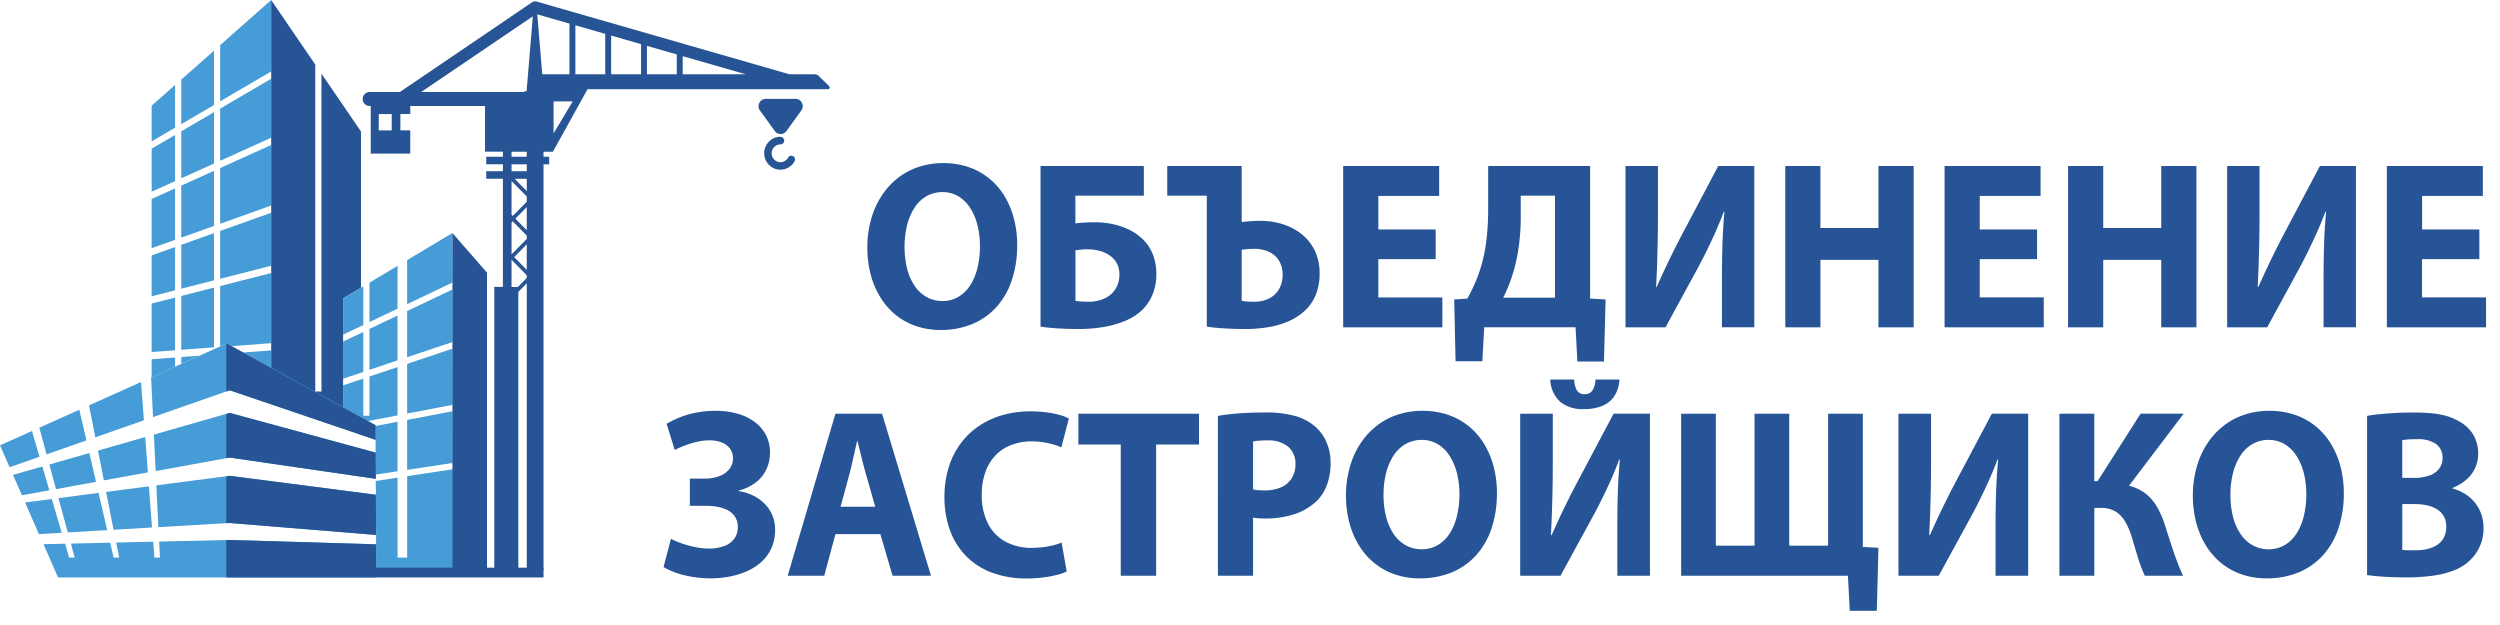
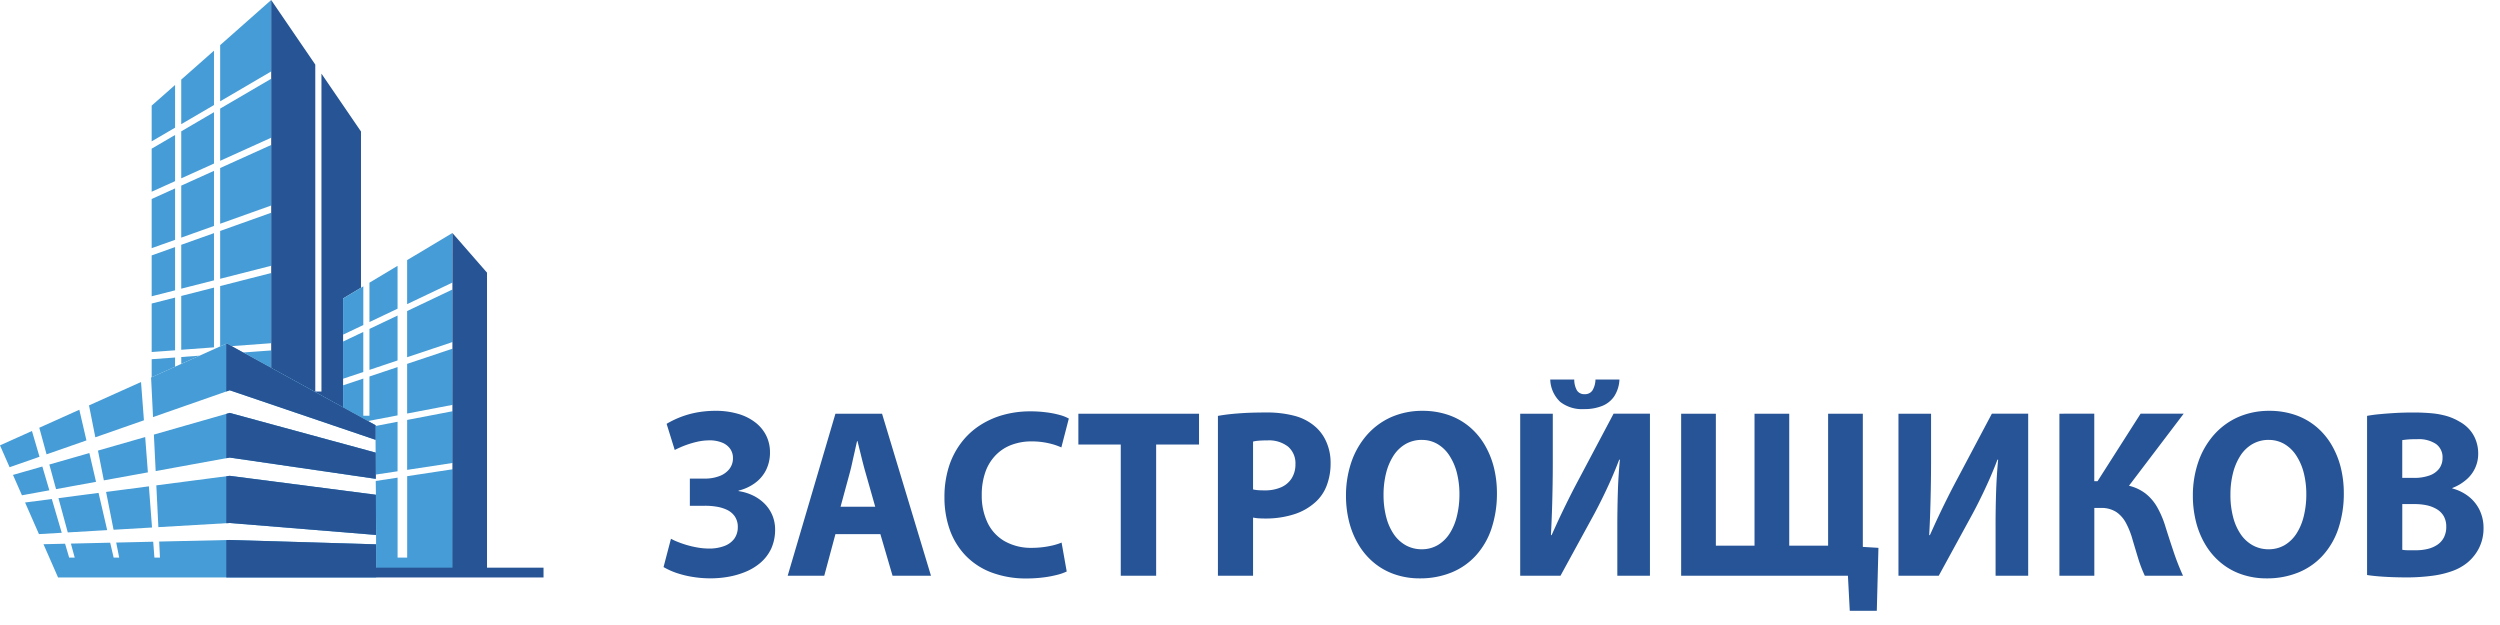
<svg xmlns="http://www.w3.org/2000/svg" width="172" height="43" fill="none">
-   <path d="M64.89 11.223a5.14 5.14 0 00-2.144.44 4.763 4.763 0 00-1.645 1.219 5.522 5.522 0 00-1.057 1.844 7.016 7.016 0 00-.371 2.311c-.003.61.07 1.218.22 1.81.138.547.355 1.072.644 1.558.275.462.626.873 1.037 1.219.416.346.891.614 1.403.793.559.195 1.147.291 1.74.285a5.613 5.613 0 002.152-.4c.632-.257 1.2-.65 1.662-1.153a5.18 5.18 0 001.071-1.839c.262-.792.39-1.622.38-2.457a7.166 7.166 0 00-.213-1.767 5.816 5.816 0 00-.63-1.546 4.781 4.781 0 00-1.035-1.223 4.541 4.541 0 00-1.421-.805 5.34 5.34 0 00-1.795-.291l.003.002zm-.047 1.993c.39-.006.774.098 1.109.3.327.203.602.48.805.807.23.365.397.766.496 1.185.114.469.17.949.167 1.43a6.196 6.196 0 01-.173 1.5c-.099.423-.268.828-.501 1.196-.204.323-.481.594-.809.79a2.12 2.12 0 01-1.095.285 2.203 2.203 0 01-1.092-.274 2.431 2.431 0 01-.822-.765 3.724 3.724 0 01-.515-1.17 6.463 6.463 0 01-.005-3.01c.103-.424.275-.829.51-1.197.206-.325.486-.596.818-.79.337-.192.719-.29 1.106-.286h.001zm6.745-1.795v11.05c.27.045.62.084 1.053.113.432.03.944.05 1.54.052.545.003 1.09-.037 1.628-.12a6.87 6.87 0 001.505-.401c.45-.172.866-.425 1.225-.747.321-.3.574-.666.742-1.072.19-.453.283-.94.276-1.43a3.805 3.805 0 00-.156-1.118 3.017 3.017 0 00-.43-.884 3.105 3.105 0 00-.655-.669 3.995 3.995 0 00-.904-.513 5.122 5.122 0 00-1.034-.297 6.245 6.245 0 00-1.086-.095 11.13 11.13 0 00-.896.038 8.457 8.457 0 00-.41.044v-1.91h4.71V11.42l-7.108.001zm2.402 5.798c.143-.017.287-.036.427-.047.14-.012.281-.02.418-.02.29 0 .578.04.856.118.273.075.53.203.752.377.178.14.32.318.418.521.107.229.16.478.154.73.003.252-.046.503-.143.736a1.65 1.65 0 01-.382.566c-.207.187-.45.33-.716.418a2.628 2.628 0 01-.859.142c-.167 0-.329-.005-.485-.014a3.713 3.713 0 01-.438-.051v-3.476h-.002zm6.316-5.798v2.043h2.72v9.008c.273.044.628.083 1.065.112.438.03.956.05 1.544.052a9.726 9.726 0 001.62-.126c.506-.08 1-.228 1.468-.439a3.883 3.883 0 001.207-.85 2.99 2.99 0 00.626-1.019c.162-.45.241-.925.233-1.403a3.63 3.63 0 00-.222-1.293 3.217 3.217 0 00-.605-1.007 3.561 3.561 0 00-.904-.725 4.368 4.368 0 00-1.111-.436 5.179 5.179 0 00-1.23-.146c-.16 0-.322.006-.48.014-.16.009-.308.021-.446.033s-.26.025-.363.036v-3.854h-5.123zm5.122 5.764a6.085 6.085 0 01.875-.066c.248-.001.494.034.732.105.225.066.436.175.62.32.185.15.332.34.43.556.11.251.164.523.159.798.009.356-.082.708-.26 1.016a1.626 1.626 0 01-.69.63c-.309.147-.648.22-.99.215-.19 0-.357-.004-.497-.014a2.504 2.504 0 01-.379-.051v-3.511.002zm13.347-1.4H94.83V13.48h4.184v-2.058H92.41v11.1h6.825v-2.058H94.83v-2.635h3.945v-2.042zm3.611-4.364v2.965c.002.644-.03 1.288-.098 1.929a12.014 12.014 0 01-.316 1.755c-.116.435-.261.86-.437 1.274-.171.41-.365.81-.581 1.197l-.906.066.095 4.248h1.843l.127-2.34h6.284l.127 2.36h1.829l.112-4.27-1.066-.067v-9.117h-7.013zm2.243 2.043h2.355v7.015h-3.564c.147-.288.278-.583.395-.884.127-.32.24-.653.335-.994.164-.579.283-1.17.358-1.767.08-.626.12-1.257.119-1.888v-1.482h.002zm7.206-2.043v11.1h2.752l2.18-4.002a35.707 35.707 0 001.278-2.604c.2-.458.387-.91.551-1.35h.048a34.974 34.974 0 00-.14 2.239 78.61 78.61 0 00-.035 2.438v3.276h2.227V11.421h-2.482l-2.306 4.365a61.79 61.79 0 00-.655 1.262 62.886 62.886 0 00-1.27 2.689h-.044a80.187 80.187 0 00.112-3.261c.01-.582.016-1.17.016-1.763V11.42l-2.232.001zm10.993 0v11.1h2.418v-4.644h3.991v4.644h2.424v-11.1h-2.424v4.264h-3.992V11.42h-2.417zm17.324 4.365h-3.945V13.48h4.184V11.42h-6.604v11.1h6.825v-2.058h-4.406v-2.635h3.944v-2.042h.002zm2.132-4.365v11.1h2.418v-4.644h3.993v4.644h2.418v-11.1h-2.418v4.264h-3.993V11.42h-2.418zm10.945 0v11.1h2.752l2.179-4.002c.214-.39.43-.808.647-1.254.217-.445.428-.896.631-1.35.201-.458.387-.91.552-1.35h.047a34.915 34.915 0 00-.14 2.239 75.768 75.768 0 00-.034 2.438v3.276h2.227V11.421h-2.482l-2.307 4.365c-.21.398-.433.817-.655 1.262a69.485 69.485 0 00-1.27 2.688h-.047c.026-.496.051-1.018.068-1.564a107.7 107.7 0 00.059-3.459V11.42l-2.227.001zm17.355 4.365h-3.944V13.48h4.179V11.42h-6.604v11.1h6.825v-2.058h-4.406v-2.635h3.945v-2.042h.005z" fill="#265496" />
  <path fill-rule="evenodd" clip-rule="evenodd" d="M12.045 25.23v-.633l-1.61.117v1.24l1.61-.724zm0-1.132v-3.625l-1.61.41v3.335l1.61-.117v-.003zm0-4.124v-2.975l-1.61.574v2.811l1.61-.41zm0-3.474v-3.537l-1.61.727v3.384l1.61-.574zm0-4.036V9.287l-1.61.942v2.961l1.61-.727zm0-3.678V5.847l-1.61 1.421v2.457l1.61-.942v.003zm1.68 15.685l-1.253.091v.474l1.254-.566zm.997-.572v-4.111l-2.253.574v3.702l2.253-.167v.002zm0-4.611V16.04l-2.253.803v3.018l2.253-.574zm0-3.746v-3.788l-2.253 1.018v3.577l2.253-.804v-.003zm0-4.29V7.718L12.47 9.036v3.232l2.253-1.016zm0-4.033V3.487l-2.253 1.99v3.066l2.253-1.317v-.007zm3.936 18.09v-1.198l-1.923.14 1.923 1.059zm0-1.697v-4.828l-3.511.897v4.152l.451-.203.334.183 2.73-.2-.004-.001zm0-5.328v-3.647l-3.511 1.253v3.29l3.51-.895v-.001zm0-4.147V9.973l-3.511 1.588v3.832l3.51-1.254v-.002zm0-4.663V5.418l-3.511 2.054v3.59l3.51-1.587v-.001zm0-4.559V0l-3.511 3.105V6.97l3.51-2.055z" fill="#459CD6" />
  <path fill-rule="evenodd" clip-rule="evenodd" d="M18.658 25.313V.003l3.033 4.44v22.494h.425V5.067l2.72 3.981v10.748l-1.232.737v7.497l-4.946-2.717z" fill="#265494" />
-   <path fill-rule="evenodd" clip-rule="evenodd" d="M25.88 39.165h5.28l-.01-6.88-3.136.476v5.601h-.66v-5.5l-1.504.229.014.948.01 2.765v.646l.007 1.715zm5.267-7.317l-.005-3.556-3.13.6v3.435l3.135-.477v-.002zm-3.795.576v-3.407l-1.514.29v.952l.005.882.006 1.51 1.504-.227zm3.789-4.571l-.006-3.865-3.124 1.046v3.417l3.13-.598zm-3.789.724v-3.322l-1.933.648v2.7h-.423v-2.558l-1.393.465v1.52l1.709.938 2.042-.39h-.002zm3.783-5.044l-.005-3.617-3.119 1.484v3.177l3.124-1.046v.002zm-3.783 1.266V21.71l-1.933.92v2.812l1.933-.648v.005zm-2.358.79v-2.752l-1.392.662v2.558l1.392-.465v-.003zm6.135-6.15l-.005-3.407-3.113 1.863v3.028l3.118-1.484zm-3.777 1.797V18.29l-1.933 1.157v2.71l1.933-.919zm-2.356 1.123v-2.66l-1.393.837v2.488l1.393-.663v-.002z" fill="#459CD6" />
+   <path fill-rule="evenodd" clip-rule="evenodd" d="M25.88 39.165h5.28l-.01-6.88-3.136.476v5.601h-.66v-5.5l-1.504.229.014.948.01 2.765v.646l.007 1.715zm5.267-7.317l-.005-3.556-3.13.6v3.435l3.135-.477v-.002zm-3.795.576v-3.407l-1.514.29v.952l.005.882.006 1.51 1.504-.227zm3.789-4.571l-.006-3.865-3.124 1.046v3.417l3.13-.598zm-3.789.724v-3.322l-1.933.648v2.7h-.423v-2.558l-1.393.465v1.52l1.709.938 2.042-.39h-.002zm3.783-5.044l-.005-3.617-3.119 1.484v3.177l3.124-1.046v.002zm-3.783 1.266V21.71l-1.933.92v2.812v.005zm-2.358.79v-2.752l-1.392.662v2.558l1.392-.465v-.003zm6.135-6.15l-.005-3.407-3.113 1.863v3.028l3.118-1.484zm-3.777 1.797V18.29l-1.933 1.157v2.71l1.933-.919zm-2.356 1.123v-2.66l-1.393.837v2.488l1.393-.663v-.002z" fill="#459CD6" />
  <path fill-rule="evenodd" clip-rule="evenodd" d="M31.127 39.209h2.38v-20.45l-2.38-2.727V39.21v-.001z" fill="#265494" />
  <path fill-rule="evenodd" clip-rule="evenodd" d="M3.995 39.73l-1.003-2.288 1.485-.034.28.954h.383l-.262-.963 2.702-.062.238 1.025H8.2l-.205-1.034 2.545-.058.083 1.092h.383l-.054-1.103 4.857-.11 10.068.299.01 2.28-21.892.003zM.661 32.147L0 30.641l2.198-.988.52 1.773-2.057.718v.002zm2.046-2.72l2.75-1.236.489 2.109-2.742.959-.501-1.831h.004zm3.415-1.535l3.58-1.609.2 2.633-3.343 1.17-.435-2.193h-.002zm4.273-1.922l5.203-2.341 10.243 5.626v1.003L15.805 26.85l-5.276 1.845-.134-2.725v-.003zM1.51 34.076l-.617-1.402 2.02-.577.482 1.636-1.885.343zm1.885-2.117l2.753-.789.458 1.98-2.75.502-.461-1.692v-.001zm3.343-.957l3.251-.933.185 2.43-3.03.55L6.74 31v.003zm3.846-1.101l5.217-1.494 10.043 2.732.007 1.804-10.05-1.463-5.091.93-.123-2.509h-.003zM2.68 36.745l-.955-2.173 1.839-.24.683 2.323-1.571.091h.004zm1.342-2.473l2.758-.36.594 2.56-2.711.158-.641-2.358zm3.277-.427l2.945-.385.215 2.832-2.645.155-.515-2.602zm3.457-.452l5.046-.658 10.055 1.304.01 2.764-10.065-.822-4.905.286-.141-2.874z" fill="#459CD6" />
  <path fill-rule="evenodd" clip-rule="evenodd" d="M15.57 37.156l.235-.005 10.068.3.007 1.603h11.515v.676H15.57v-2.574zm0-1.16v-3.229l.235-.03 10.055 1.302.01 2.765-10.065-.822-.234.014zm0-4.472v-3.049l.235-.066 10.043 2.732.007 1.803-10.05-1.463-.234.043zm0-4.592v-3.287l.028-.013 10.242 5.626v1.003l-10.035-3.41-.234.084v-.003z" fill="#265494" />
-   <path fill-rule="evenodd" clip-rule="evenodd" d="M53.309 9.018l-1.025-1.417a.497.497 0 01-.041-.523.483.483 0 01.44-.275h2.048a.483.483 0 01.442.275.496.496 0 01-.043.523l-1.024 1.417a.49.49 0 01-.797 0zM36.243 13.15l-.836-.849h.836v.85zm-1.05-.698l1.047 1.066v.36l-.963.978-.083-.083v-2.323.002zm0 2.86l.084-.084.963.982v.23l-1.046 1.063v-2.191zm0 2.56l1.046 1.065v.188l-.61.622h-.435v-1.874zm.468 2.207l.58-.59v19.718h1.154V11.304h.39v-.519h-.391v-.346h.646l2.382-4.3h16.535a.121.121 0 00.114-.078.124.124 0 00-.03-.138l-.715-.698a.391.391 0 00-.284-.117h-1.735L36.957.118a.404.404 0 00-.365.047l.227.346-.226-.344L27.51 6.33h-2.082a.48.48 0 00-.336.82.48.48 0 00.336.144h.078v3.274h2.72V8.965h-.68V7.843h.68v-.55h5.143v3.144H34.6v.347h-1.147v.519h1.147v.475h-1.147v.52h1.147v7.44h-.594v19.468h1.656V20.078h-.002zm.58-1.512l-.865-.88.864-.88v1.76zm0-2.726l-.783-.797.782-.798v1.595zm17.453-6.425a.26.26 0 010 .52.597.597 0 00-.427.178l-.01.011a.62.62 0 00.01.854l.011.012a.6.6 0 00.942-.145.25.25 0 01.347-.099.261.261 0 01.098.353 1.125 1.125 0 01-1.105.567 1.1 1.1 0 01-.641-.309l-.017-.015.182-.184-.182.182a1.14 1.14 0 01-.015-1.58l.015-.017.182.183-.18-.183a1.098 1.098 0 01.786-.335l.004.007zM42.048 2.447v2.661h2.057v-2.07l-2.055-.591h-.002zm-6.854 9.333h1.046v-.476h-1.046v.476zm0-.995h1.046v-.346h-1.046v.346zm.777-4.454l.27-.084v-.108l.417-5.016-7.68 5.206 6.993.002zm2.113 2.853L39.4 6.977h-1.315v2.207h-.002zM26.056 7.846h.894V8.97h-.892V7.846h-.002zm20.913-3.982V5.11h4.337l-4.337-1.246zm-.407 1.244V3.745l-2.054-.59v1.953h2.054zM39.586 1.74v3.368h2.054V2.33l-2.054-.59zm-.407 3.368V1.623L36.965.986l.343 4.122h1.871z" fill="#265494" />
  <path d="M46.42 30.96a6.588 6.588 0 011.523-.562c.279-.065.564-.099.85-.102.302-.008.604.045.886.155.223.086.415.235.556.427.13.189.197.413.193.642.004.276-.087.544-.257.76-.182.22-.42.386-.689.48a2.796 2.796 0 01-.994.168h-1.026v1.869h1.024c.263-.003.527.016.787.058.254.036.502.11.735.218.217.1.404.254.542.449.146.221.22.482.211.747.005.283-.079.56-.24.793a1.5 1.5 0 01-.684.502c-.34.124-.7.184-1.063.176a4.51 4.51 0 01-.767-.068 6.674 6.674 0 01-1.375-.388 3.931 3.931 0 01-.47-.218l-.51 1.948c.312.182.643.328.988.436.362.116.734.202 1.11.256.378.057.758.084 1.139.084a7.03 7.03 0 001.237-.11c.411-.073.814-.191 1.199-.353a3.766 3.766 0 001.023-.634c.3-.264.543-.588.713-.951.182-.412.273-.86.267-1.31a2.533 2.533 0 00-.204-1.012 2.5 2.5 0 00-.55-.794 2.95 2.95 0 00-.8-.551 3.442 3.442 0 00-.962-.287v-.034c.402-.096.78-.269 1.116-.51.321-.229.583-.531.764-.881.192-.385.288-.81.283-1.238a2.579 2.579 0 00-.251-1.138 2.611 2.611 0 00-.737-.907 3.51 3.51 0 00-1.178-.599 5.447 5.447 0 00-1.581-.217 7.064 7.064 0 00-1.379.132 6.315 6.315 0 00-1.986.764l.56 1.802-.002-.002zm14.15 5.789l.837 2.861h2.644l-3.366-11.147h-3.207L54.193 39.61h2.516l.769-2.861h3.093zm-2.74-1.885l.642-2.365c.058-.218.114-.45.167-.698.053-.248.112-.496.167-.744.055-.248.107-.485.16-.708h.032c.054.223.11.457.172.702.062.245.12.497.184.742.063.244.125.483.19.706l.672 2.365h-2.385zm15.208 2.464c-.19.079-.385.142-.585.19a6.348 6.348 0 01-1.463.174 3.68 3.68 0 01-1.853-.447 2.915 2.915 0 01-1.18-1.254 4.3 4.3 0 01-.412-1.935 4.662 4.662 0 01.264-1.623c.157-.433.406-.826.73-1.152.308-.305.678-.539 1.086-.686a3.872 3.872 0 011.346-.227c.395-.002.79.04 1.175.127.301.065.594.161.875.287l.514-1.985a2.733 2.733 0 00-.601-.24 6.165 6.165 0 00-.903-.182 8.277 8.277 0 00-1.156-.074 6.894 6.894 0 00-1.87.25c-.574.16-1.12.408-1.619.734a5.09 5.09 0 00-1.274 1.202 5.424 5.424 0 00-.836 1.645 6.934 6.934 0 00-.298 2.076c-.007.753.114 1.501.358 2.213.228.66.593 1.264 1.07 1.773a4.84 4.84 0 001.769 1.177c.786.294 1.62.44 2.459.427.4 0 .8-.025 1.197-.077.317-.04.63-.102.94-.182.213-.054.42-.128.619-.22l-.352-1.985v-.006zm4.07 2.282h2.435v-9.028h2.95v-2.117h-8.301v2.117h2.916v9.028zm6.682 0h2.42v-4.002c.125.026.252.044.38.052.14.009.293.014.453.014a6.427 6.427 0 001.985-.29 3.972 3.972 0 001.524-.884c.335-.318.589-.71.743-1.144.174-.483.258-.992.25-1.505a3.514 3.514 0 00-.311-1.489 2.9 2.9 0 00-.842-1.09 3.541 3.541 0 00-1.357-.67 7.444 7.444 0 00-1.944-.223c-.742 0-1.383.022-1.923.066-.46.033-.92.088-1.375.168V39.61h-.003zm2.42-9.229c.125-.032.253-.052.382-.06.167-.014.37-.022.612-.022a2.128 2.128 0 011.42.433 1.507 1.507 0 01.502 1.204c.009.34-.08.676-.256.967a1.624 1.624 0 01-.72.618c-.355.151-.737.225-1.123.218-.182 0-.34-.005-.47-.014a2.305 2.305 0 01-.347-.053v-3.29zm11.65-2.116a5.267 5.267 0 00-2.16.44 4.847 4.847 0 00-1.657 1.224 5.571 5.571 0 00-1.066 1.853 7.117 7.117 0 00-.373 2.321 7.309 7.309 0 00.221 1.816c.14.551.357 1.079.65 1.566.276.464.63.878 1.044 1.224.419.349.898.619 1.413.797a5.223 5.223 0 001.755.286 5.694 5.694 0 002.169-.403 4.605 4.605 0 001.672-1.157 5.188 5.188 0 001.079-1.844c.262-.796.392-1.63.382-2.467a7.277 7.277 0 00-.214-1.776 5.888 5.888 0 00-.636-1.551 4.783 4.783 0 00-1.041-1.23 4.537 4.537 0 00-1.43-.808 5.41 5.41 0 00-1.808-.291zm-.048 2.001c.393-.006.779.098 1.116.3.33.203.608.48.812.81.232.367.402.77.502 1.191.114.47.17.953.167 1.437a6.15 6.15 0 01-.174 1.504 3.917 3.917 0 01-.501 1.201 2.485 2.485 0 01-.816.795c-.335.191-.715.29-1.102.286a2.238 2.238 0 01-1.101-.276 2.449 2.449 0 01-.828-.769c-.24-.36-.414-.759-.518-1.18a6.007 6.007 0 01-.181-1.513 6.05 6.05 0 01.176-1.505c.103-.426.277-.832.512-1.202.21-.326.492-.598.826-.793.34-.192.724-.291 1.114-.287l-.004.001zm6.778-1.803V39.61h2.772l2.196-4.019c.217-.394.434-.812.652-1.254.221-.444.432-.896.635-1.357.203-.46.389-.912.555-1.356h.048a35.244 35.244 0 00-.141 2.25 82.464 82.464 0 00-.035 2.448v3.29h2.244v-11.15h-2.502l-2.323 4.384c-.214.4-.436.822-.66 1.268-.224.446-.446.899-.663 1.356-.216.457-.418.907-.617 1.345h-.047a89.375 89.375 0 00.112-3.275c.011-.581.016-1.171.016-1.77v-3.307h-2.242zm2.067-2.352a2.2 2.2 0 00.686 1.538 2.443 2.443 0 001.637.497c.425.01.848-.064 1.245-.216.34-.133.631-.366.836-.668a2.31 2.31 0 00.357-1.152h-1.65c-.002.262-.073.52-.205.747a.6.6 0 01-.532.262.591.591 0 01-.54-.262 1.51 1.51 0 01-.182-.747l-1.652.001zm9.006 2.352V39.61h11.474l.127 2.414h1.86l.112-4.332-1.074-.066v-9.163h-2.388v9.08h-2.675v-9.08h-2.388v9.08h-2.66v-9.08h-2.388zm14.951 0V39.61h2.772l2.195-4.019c.218-.394.435-.812.652-1.254.222-.444.432-.896.636-1.357.203-.46.389-.912.555-1.356h.048a36.74 36.74 0 00-.141 2.25 70.883 70.883 0 00-.035 2.448v3.29h2.243v-11.15h-2.499l-2.324 4.384c-.214.4-.436.822-.66 1.268-.224.446-.446.899-.662 1.356-.217.457-.418.907-.617 1.345h-.048c.027-.502.051-1.023.069-1.57a108.716 108.716 0 00.059-3.474v-3.308h-2.243zm11.073 0V39.61h2.403v-4.663h.465a1.85 1.85 0 011.068.294c.285.204.514.475.669.789.187.36.334.74.438 1.133.124.416.248.832.375 1.248.124.41.277.811.459 1.2h2.628a16.628 16.628 0 01-.673-1.724 83.61 83.61 0 01-.577-1.783 6.543 6.543 0 00-.529-1.213 3.216 3.216 0 00-.78-.92 2.997 2.997 0 00-1.16-.55l3.766-4.962h-2.964l-2.964 4.648h-.225v-4.648l-2.399.004zm14.438-.198a5.27 5.27 0 00-2.161.44 4.853 4.853 0 00-1.656 1.224 5.57 5.57 0 00-1.065 1.853 7.101 7.101 0 00-.374 2.321 7.318 7.318 0 00.221 1.816c.139.551.358 1.079.649 1.566.277.464.63.878 1.045 1.224.419.349.898.619 1.413.797a5.22 5.22 0 001.755.286 5.692 5.692 0 002.169-.403 4.606 4.606 0 001.672-1.157 5.188 5.188 0 001.079-1.844 7.57 7.57 0 00.382-2.467 7.277 7.277 0 00-.214-1.776 5.888 5.888 0 00-.636-1.551 4.791 4.791 0 00-1.041-1.23 4.534 4.534 0 00-1.43-.808 5.403 5.403 0 00-1.807-.291h-.001zm-.048 2.001c.393-.006.78.098 1.117.3.33.203.608.48.811.81.232.367.402.77.502 1.191.114.47.17.953.167 1.437a6.2 6.2 0 01-.173 1.504 3.926 3.926 0 01-.502 1.201 2.476 2.476 0 01-.814.795c-.336.191-.716.29-1.103.286a2.232 2.232 0 01-1.1-.276 2.444 2.444 0 01-.829-.769c-.24-.36-.414-.759-.517-1.18a5.9 5.9 0 01-.182-1.513 6.007 6.007 0 01.176-1.505c.104-.426.277-.832.512-1.202.209-.326.492-.598.826-.793.34-.192.724-.291 1.114-.287l-.005.001zm6.778 9.295c.273.044.633.083 1.076.113.443.029.967.049 1.568.052.629.005 1.258-.035 1.881-.118a6.529 6.529 0 001.394-.342c.351-.13.679-.315.972-.549.225-.185.423-.4.589-.64.17-.243.301-.51.391-.793.097-.307.144-.627.141-.948a2.815 2.815 0 00-.282-1.266 2.648 2.648 0 00-.76-.926 3.087 3.087 0 00-1.105-.538v-.032c.369-.14.709-.347 1.003-.61a2.315 2.315 0 00.777-1.755 2.568 2.568 0 00-.167-.934 2.286 2.286 0 00-.448-.739 2.518 2.518 0 00-.669-.526 3.807 3.807 0 00-.854-.378 5.622 5.622 0 00-1.034-.196 13.418 13.418 0 00-1.317-.055c-.418 0-.822.01-1.223.033-.4.023-.769.052-1.106.084-.337.032-.608.074-.827.113v10.95zm2.42-9.28c.093-.015.221-.032.387-.046.165-.014.385-.02.654-.02.451-.028.899.087 1.28.33a1.119 1.119 0 01.451.961c.005.258-.072.511-.222.722a1.421 1.421 0 01-.662.48c-.349.122-.717.18-1.087.171h-.801v-2.597zm0 4.4h.836c.288-.003.576.025.857.084.247.053.482.146.697.275.195.12.357.285.47.482.116.22.173.464.167.712.008.26-.05.519-.167.752a1.371 1.371 0 01-.457.502 2.068 2.068 0 01-.662.28 3.35 3.35 0 01-.793.09h-.54c-.152 0-.288-.015-.406-.032v-3.142l-.002-.002z" fill="#265496" />
</svg>